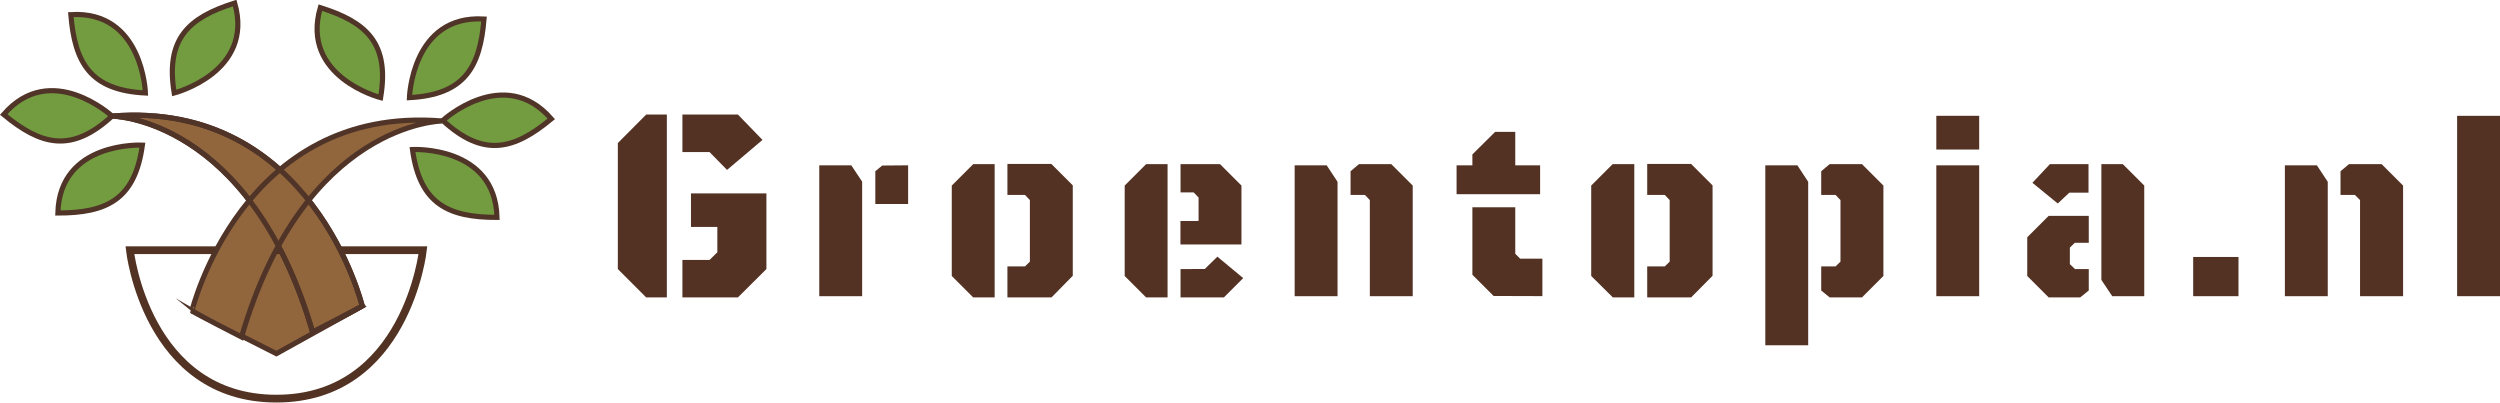
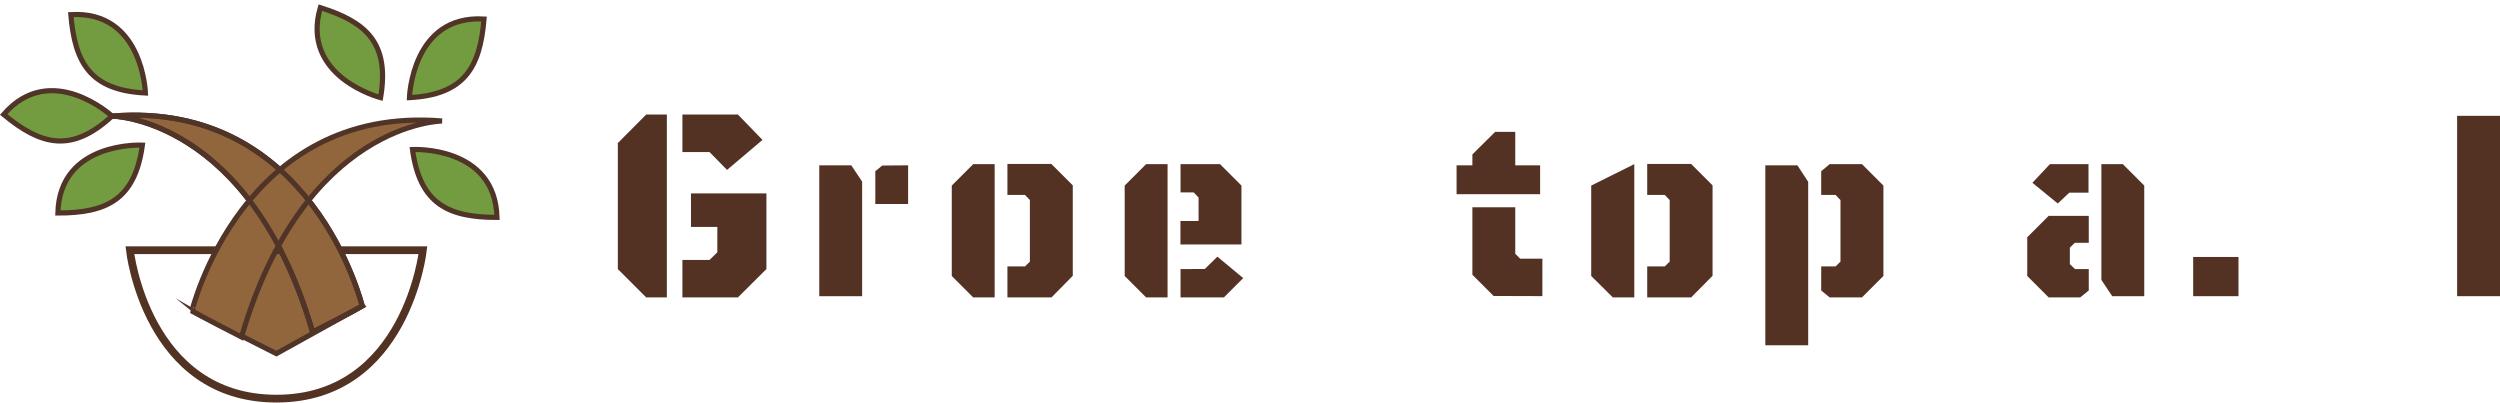
<svg xmlns="http://www.w3.org/2000/svg" viewBox="0 0 483.91 77.91">
  <defs>
    <style>.cls-1{fill:#91663d;}.cls-1,.cls-4,.cls-5{stroke:#513428;}.cls-1,.cls-3,.cls-4,.cls-5{stroke-miterlimit:10;}.cls-2{fill:#533224;}.cls-3,.cls-5{fill:none;}.cls-3{stroke:#523222;stroke-width:1.5px;}.cls-4{fill:#739b3f;}</style>
  </defs>
  <g id="Layer_2" data-name="Layer 2">
    <polyline class="cls-1" points="37.15 60.18 53.5 68.45 70.11 59.23 54.01 44.23 37.15 60.18" />
    <path class="cls-2" d="M119.59,27.69l5.49-5.52h4v35.4h-4l-5.49-5.49Zm17.75,1.74h-5.25V22.17h10.74l4.76,4.91-6.86,5.81Zm5.49,28.14H132.09V50.32h5.25l1.51-1.49v-4.9h-5.1v-6.5h14.6V52.08Z" />
    <path class="cls-2" d="M164.78,32l2.1,3.15V57.33h-8.3V32Zm11,0v7.49h-6.35V33.14l1.34-1.1Z" />
    <path class="cls-2" d="M192.53,31.77v25.8h-4.15l-4.15-4.15V35.92l4.15-4.15Zm11,25.8H195v-6h3.4l.95-.93V38.73l-.95-1H195v-6h8.5l4.15,4.15v17.5Z" />
    <path class="cls-2" d="M226,31.77v25.8h-4.15l-4.15-4.15V35.92l4.15-4.15Zm6,11V38.24l-.95-1h-2.54V31.77h7.64l4.15,4.15v11.4H228.49V42.78Zm1.2,9.3,2.44-2.39,5,4.15-3.73,3.73h-8.4V52.08Z" />
-     <path class="cls-2" d="M258.9,35.19V57.33h-8.3V32h6.2Zm6.25,22.14V38.73l-.95-1h-2.78V33.14l1.63-1.37h6.25l4.15,4.15V57.33Z" />
    <path class="cls-2" d="M298.11,32v5.59H281.94V32H285V29.89l4.41-4.37h3.89V32Zm-9,25.29L285,53.18V40.12h8.3v9l.95.95h4.3v7.25Z" />
-     <path class="cls-2" d="M316.34,31.77v25.8h-4.15L308,53.42V35.92l4.15-4.15Zm11,25.8h-8.5v-6h3.4l.95-.93V38.73l-.95-1h-3.4v-6h8.5l4.15,4.15v17.5Z" />
+     <path class="cls-2" d="M316.34,31.77v25.8h-4.15L308,53.42V35.92Zm11,25.8h-8.5v-6h3.4l.95-.93V38.73l-.95-1h-3.4v-6h8.5l4.15,4.15v17.5Z" />
    <path class="cls-2" d="M350,35.19V66.83h-8.3V32h6.21Zm6.25,15.45V38.73l-.95-1h-2.78V33.14l1.64-1.37h6.25l4.15,4.15v17.5l-4.15,4.15h-6.25l-1.64-1.34V51.57h2.78Z" />
-     <path class="cls-2" d="M374.8,28.94V22.42h8.3v6.52Zm0,28.39V32h8.3V57.33Z" />
    <path class="cls-2" d="M400.65,47.93v3.2l1,.95h2.66v4.15l-1.66,1.34h-6.1l-4.15-4.15V45.93l4.15-4.15h7.76V47H401.6ZM393.4,35.38l3.39-3.61h7.47v5.52h-3.71l-2.24,2.1Zm17.5-3.61,4.15,4.15V57.33h-6.2l-2.1-3.15V31.77Z" />
    <path class="cls-2" d="M424.52,57.33V49.74h8.77v7.59Z" />
-     <path class="cls-2" d="M450.57,35.19V57.33h-8.3V32h6.2Zm6.25,22.14V38.73l-1-1h-2.78V33.14l1.64-1.37H461l4.15,4.15V57.33Z" />
    <path class="cls-2" d="M475.61,22.42h8.3V57.33h-8.3Z" />
    <path class="cls-3" d="M25.14,48.43H81.86S78.7,77.16,53.5,77.16,25.14,48.43,25.14,48.43Z" />
    <path class="cls-4" d="M79.84,28.94s16-.82,16.36,13.14C86.85,42.08,81.29,39.55,79.84,28.94Z" />
-     <path class="cls-4" d="M85.71,23.32s11.83-10.86,21-.31C99.48,29,93.59,30.57,85.71,23.32Z" />
    <path class="cls-4" d="M79.25,18.9s.5-16.06,14.44-15.22C92.92,13,89.94,18.33,79.25,18.9Z" />
    <path class="cls-4" d="M73.67,18.9S58.12,14.9,62,1.48C70.9,4.27,75.45,8.33,73.67,18.9Z" />
    <path class="cls-4" d="M27.56,28.09s-16-.82-16.36,13.14C20.55,41.23,26.11,38.7,27.56,28.09Z" />
    <path class="cls-4" d="M21.69,22.47S9.86,11.61.71,22.16C7.91,28.12,13.81,29.71,21.69,22.47Z" />
    <path class="cls-4" d="M28.15,18S27.64,2,13.71,2.83C14.48,12.14,17.46,17.47,28.15,18Z" />
-     <path class="cls-4" d="M33.72,18s15.56-4,11.71-17.41C36.5,3.41,32,7.48,33.72,18Z" />
    <path class="cls-1" d="M21.69,22.47s26.7.25,38.82,41.81c7.83-4,9.6-5.05,9.6-5.05S60.43,19.31,21.69,22.47Z" />
    <path class="cls-1" d="M85.57,23.42s-26.7.25-38.82,41.81c-7.83-4-9.6-5.05-9.6-5.05S46.83,20.26,85.57,23.42Z" />
    <path class="cls-5" d="M21.69,22.47s26.7.25,38.82,41.81c7.83-4,9.6-5.05,9.6-5.05S60.43,19.31,21.69,22.47Z" />
  </g>
</svg>